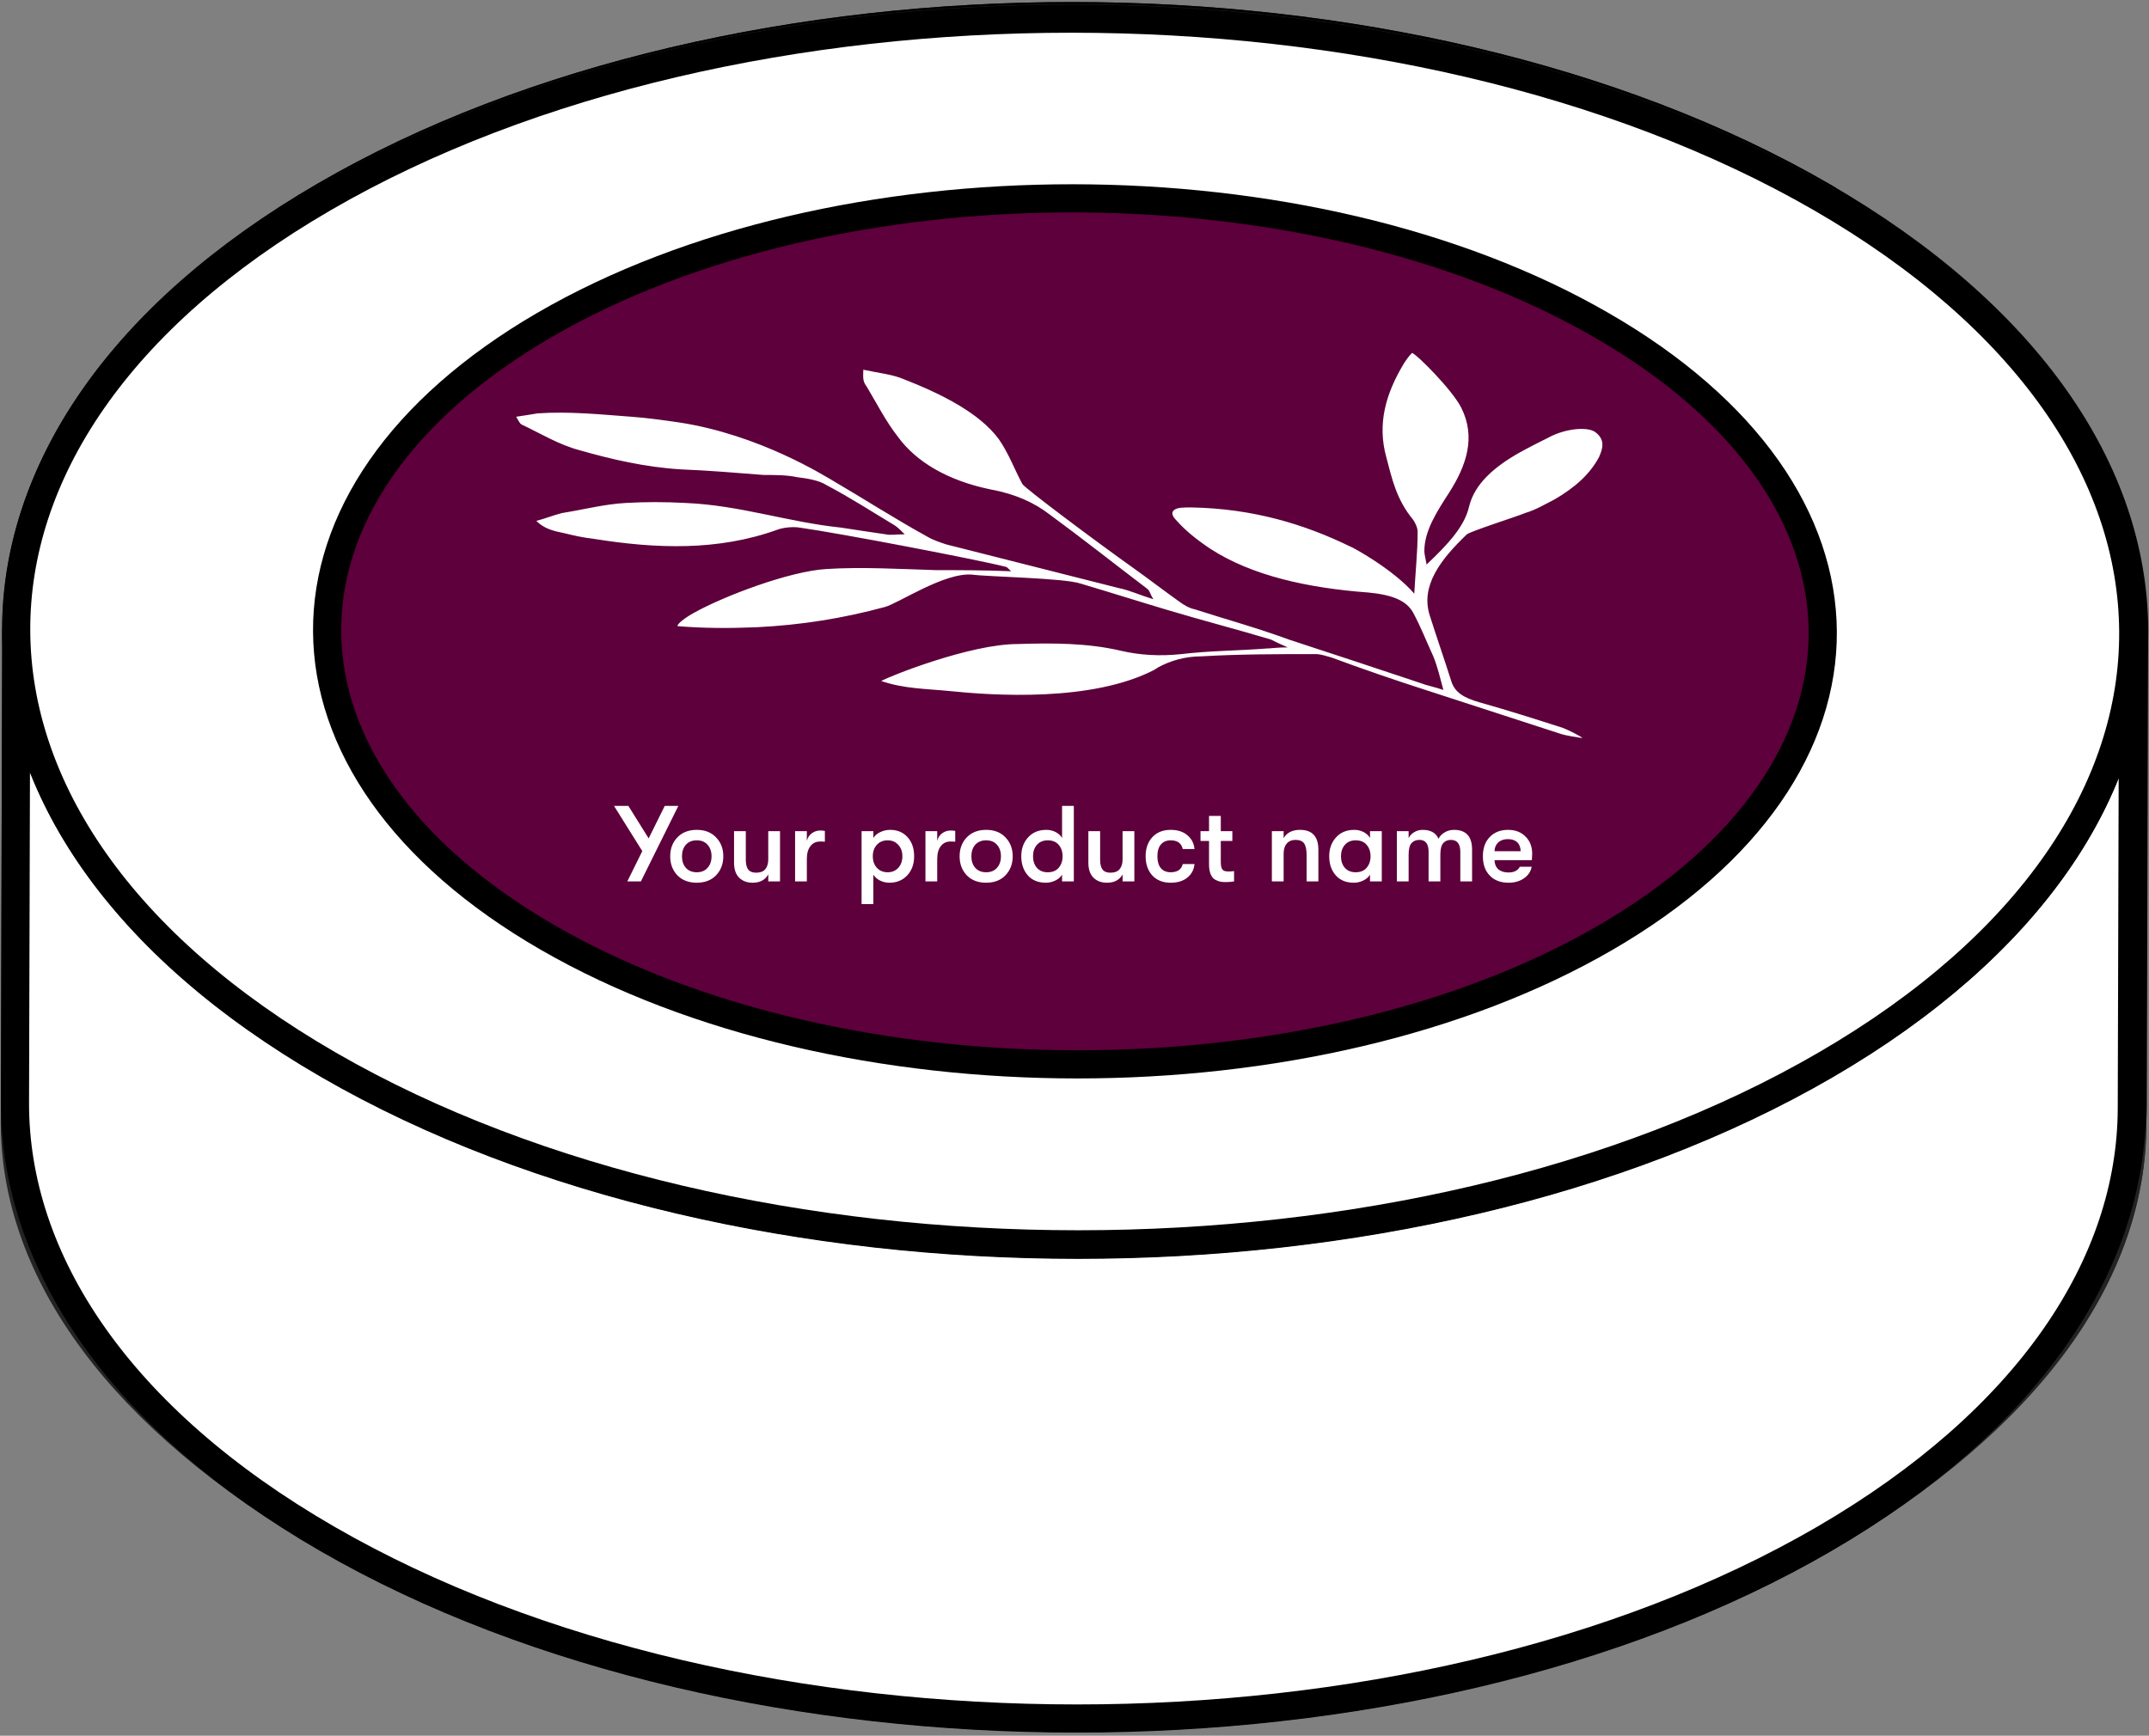
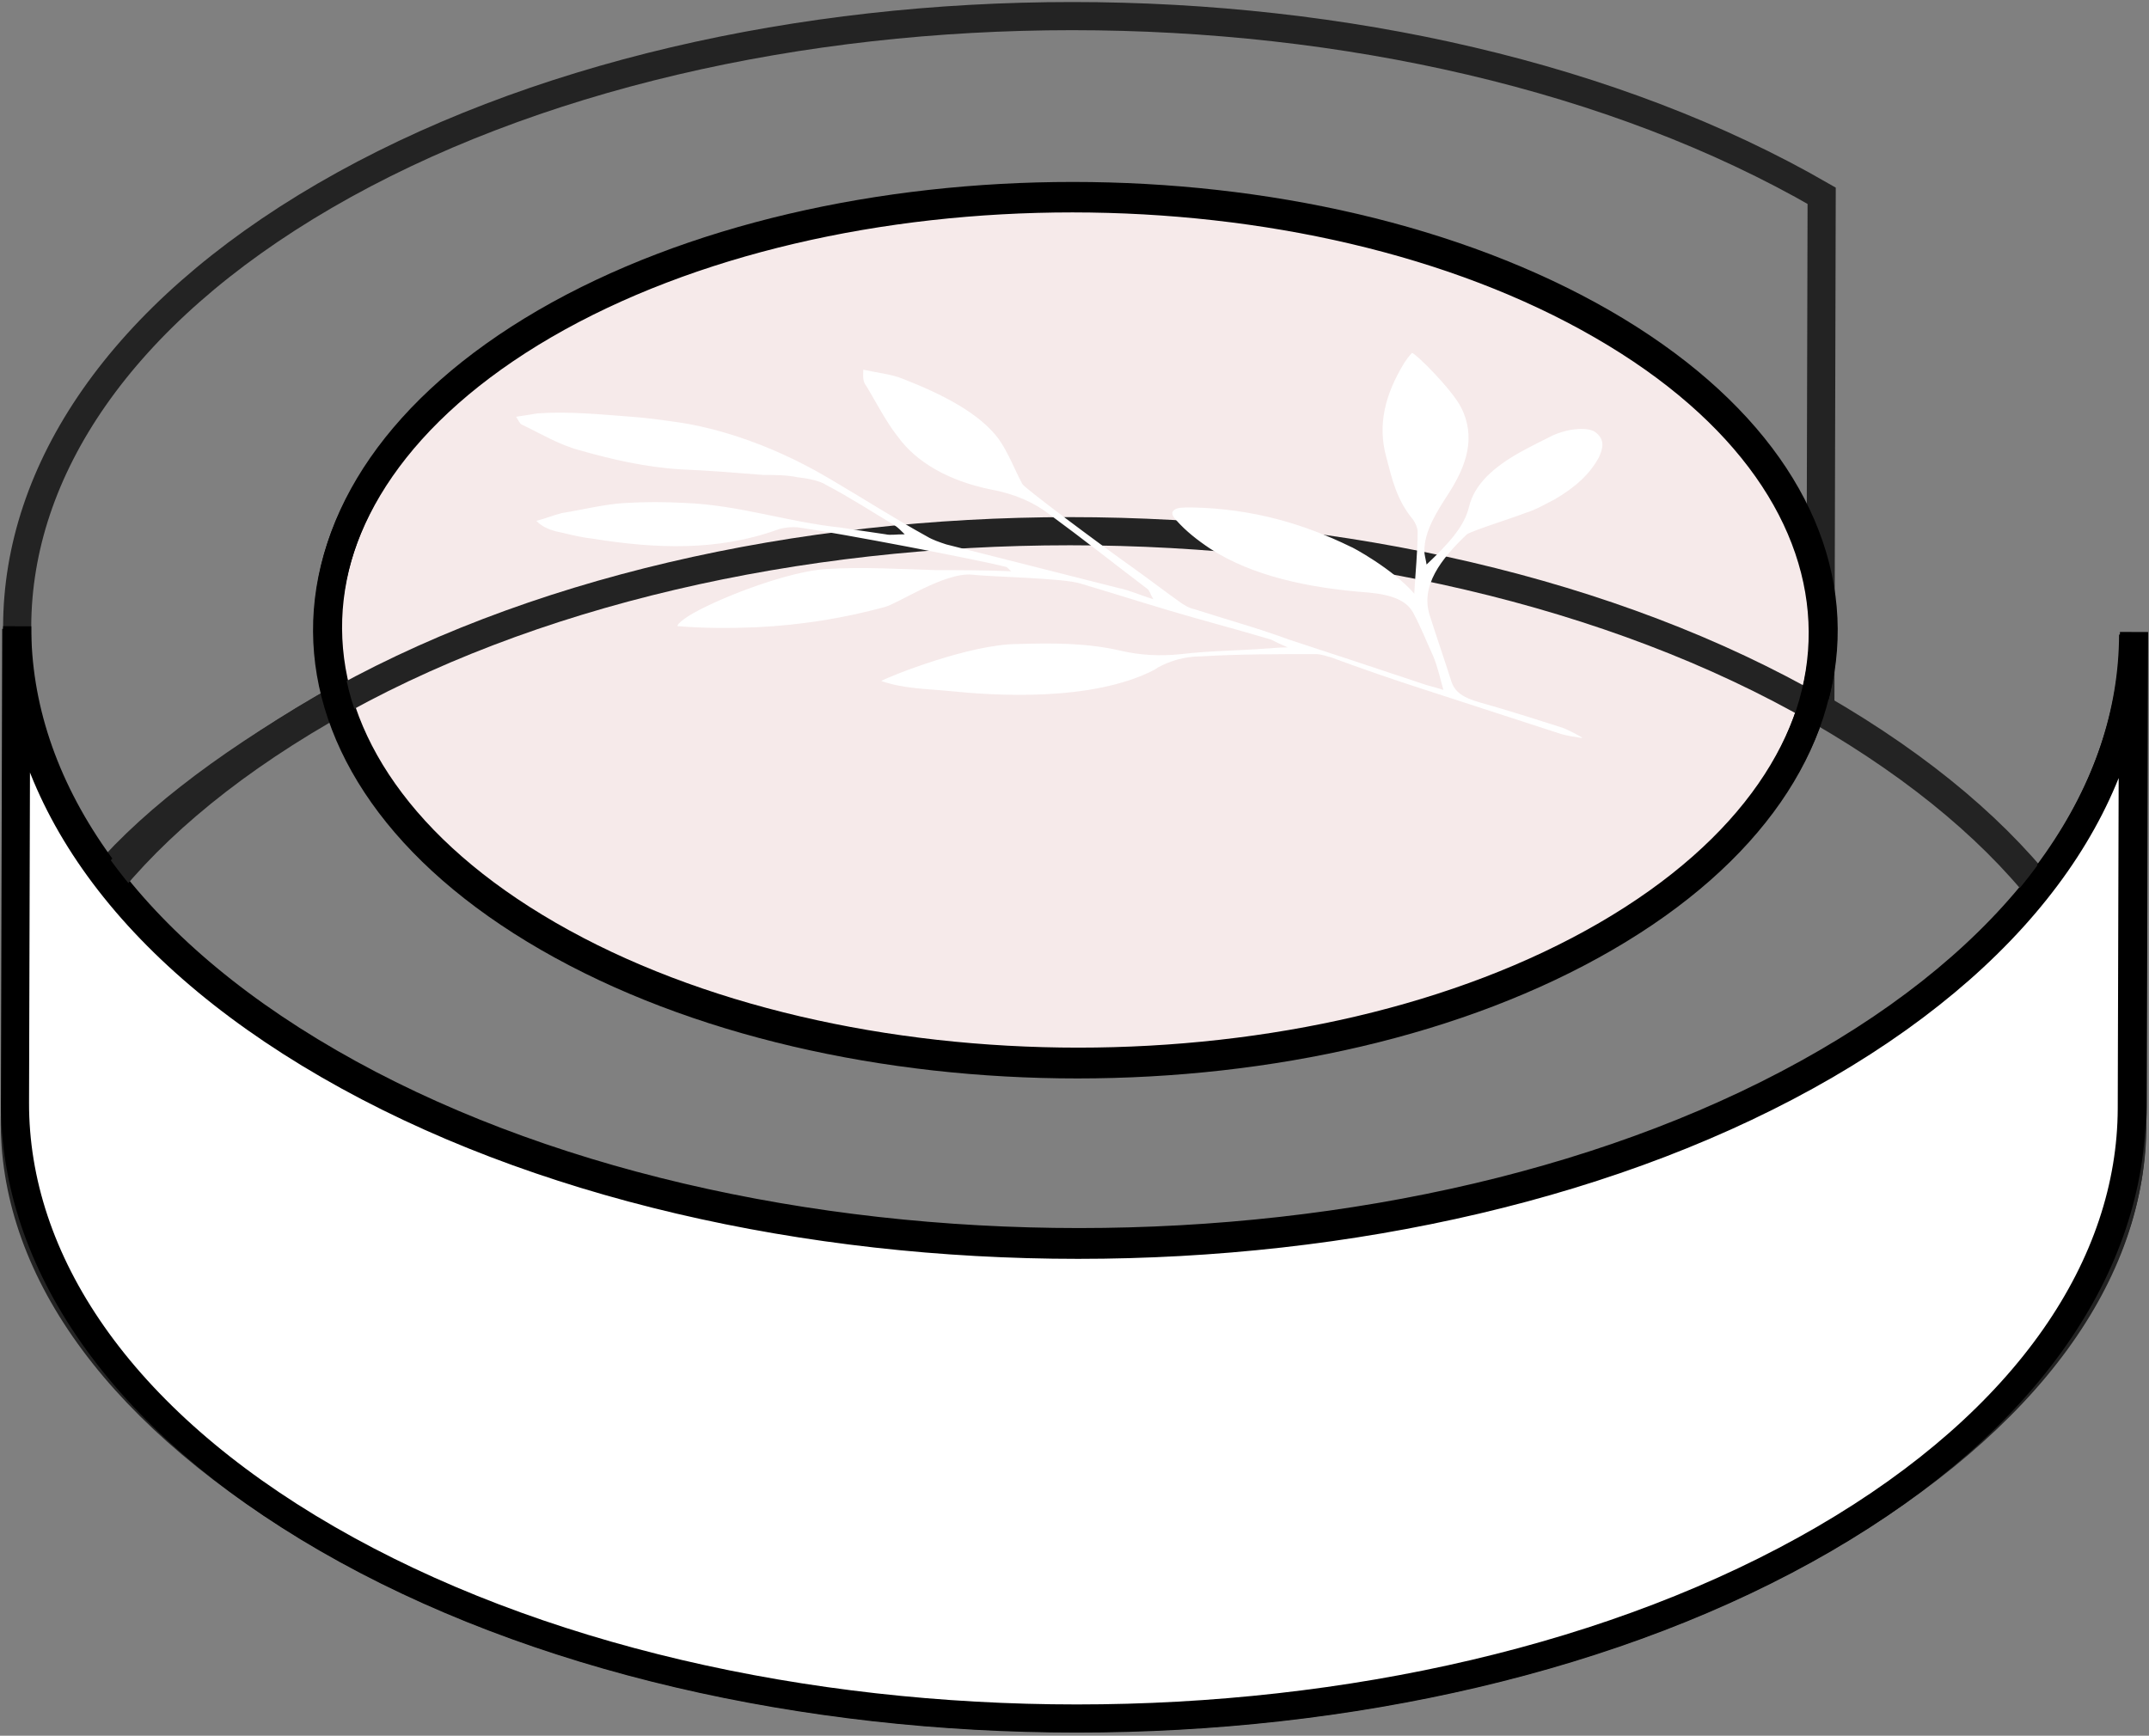
<svg xmlns="http://www.w3.org/2000/svg" width="458" height="370" viewBox="0 0 458 370" fill="none">
  <rect x="0" y="0" width="458" height="370" fill="#808080" stroke="none" />
  <path d="M387.861 150.988C476.247 202.046 476.717 276.422 388.895 327.479C301.073 378.537 158.244 378.537 69.857 327.479C-18.529 276.422 -18.999 202.046 68.823 150.988C156.645 99.931 299.474 99.931 387.861 150.988Z" stroke="#232323" stroke-width="6" stroke-miterlimit="10" />
  <path d="M3.662 133.499C3.756 100.307 25.57 67.115 69.2 41.727C157.022 -9.33 299.851 -9.33 388.237 41.727L387.955 150.988C299.569 99.931 156.74 99.931 68.918 150.988C25.288 176.376 3.474 201.199 3.38 234.485C3.38 201.669 3.568 166.221 3.662 133.499Z" stroke="#232323" stroke-width="6" stroke-miterlimit="10" />
  <path d="M454.809 134.721L454.527 235.708C454.433 268.9 432.618 302.092 388.989 327.479C301.167 378.536 158.338 378.536 69.951 327.479C25.476 301.809 3.285 268.053 3.379 234.485L3.662 133.499C3.567 167.161 25.758 200.823 70.234 226.493C158.62 277.55 301.449 277.55 389.271 226.493C432.9 201.199 454.715 168.007 454.809 134.721Z" fill="white" stroke="black" stroke-width="6" stroke-miterlimit="10" />
-   <path d="M388.237 41.727C476.623 92.785 477.093 175.53 389.271 226.493C301.449 277.55 158.62 277.55 70.233 226.493C-18.153 175.436 -18.623 92.691 69.199 41.727C157.021 -9.33 299.85 -9.33 388.237 41.727Z" fill="white" stroke="black" stroke-width="6" stroke-miterlimit="10" />
  <path d="M341.599 68.806C404.033 104.819 404.409 163.305 342.351 199.318C280.292 235.33 179.4 235.33 116.965 199.318C54.53 163.305 54.154 104.819 116.213 68.713C178.177 32.794 279.07 32.794 341.599 68.806Z" fill="#F6EAEA" stroke="black" stroke-width="6" stroke-miterlimit="10" />
  <path d="M387.766 151.459C476.153 202.516 476.623 276.892 388.801 327.95C300.978 379.007 158.15 379.007 69.763 327.95C-18.623 276.892 -19.093 202.516 68.729 151.459C156.551 100.496 299.38 100.496 387.766 151.459Z" stroke="#232323" stroke-width="6" stroke-miterlimit="10" />
-   <path d="M3.474 133.97C3.568 100.778 25.382 67.586 69.011 42.198C156.833 -8.859 299.662 -8.859 388.049 42.198L387.767 151.459C299.38 100.402 156.551 100.402 68.729 151.459C25.1 176.847 3.285 201.67 3.191 234.956C3.285 202.14 3.379 166.786 3.474 133.97Z" stroke="#232323" stroke-width="6" stroke-miterlimit="10" />
  <path d="M454.621 135.286L454.338 236.272C454.244 269.464 432.43 302.656 388.801 328.044C300.979 379.101 158.15 379.101 69.763 328.044C25.288 302.374 3.097 268.618 3.191 235.05L3.473 134.063C3.379 167.726 25.57 201.388 70.045 227.057C158.432 278.115 301.261 278.115 389.083 227.057C432.712 201.67 454.527 168.478 454.621 135.286Z" fill="white" stroke="black" stroke-width="6" stroke-miterlimit="10" />
-   <path d="M388.048 42.197C476.435 93.254 476.905 175.999 389.083 226.962C301.26 278.02 158.431 278.02 70.045 226.962C-18.342 175.905 -18.812 93.16 69.011 42.197C156.833 -8.766 299.662 -8.766 388.048 42.197Z" fill="white" stroke="black" stroke-width="6" stroke-miterlimit="10" />
-   <path d="M341.411 69.371C403.846 105.384 404.222 163.869 342.163 199.882C280.105 235.895 179.212 235.895 116.778 199.882C54.343 163.869 53.967 105.384 116.025 69.277C178.084 33.264 278.976 33.264 341.411 69.371Z" fill="#5D003B" />
  <path d="M341.411 69.371C403.846 105.384 404.222 163.869 342.163 199.882C280.105 235.895 179.212 235.895 116.778 199.882C54.343 163.869 53.967 105.384 116.025 69.277C178.084 33.264 278.976 33.264 341.411 69.371Z" stroke="black" stroke-width="6" stroke-miterlimit="10" />
  <path d="M147.948 130.604C154.392 127.024 168.234 121.774 176.111 121.296C183.748 120.819 191.624 121.296 199.5 121.535C204.512 121.535 209.763 121.535 215.491 121.774C214.775 121.058 214.536 120.819 214.298 120.819C208.808 119.387 178.975 113.659 170.383 112.466C168.951 112.227 166.802 112.466 165.609 112.943C152.96 117.478 139.833 117 126.468 114.852C124.32 114.614 122.171 114.136 120.262 113.659C117.875 113.182 115.966 112.704 114.295 111.034C116.205 110.556 117.875 109.84 119.785 109.363C124.32 108.647 128.854 107.454 133.389 107.215C137.446 106.976 141.742 106.976 146.038 107.215C157.733 107.692 167.757 111.272 179.213 112.466C182.316 112.943 185.419 113.42 188.76 113.898C189.715 114.136 190.908 113.898 192.817 113.898C191.863 112.943 191.385 112.466 190.669 111.988C185.896 109.124 181.123 106.022 176.111 103.396C174.679 102.442 172.053 101.964 169.905 101.726C167.757 101.248 165.132 101.248 162.745 101.248C156.778 100.771 151.05 100.294 145.084 100.055C137.446 99.578 130.286 97.907 123.603 95.998C119.069 94.804 115.25 92.418 111.193 90.508C110.715 90.269 110.477 89.553 109.999 88.838C111.67 88.599 113.102 88.36 114.534 88.121C121.217 87.644 128.138 88.36 134.582 88.838C137.924 89.076 141.265 89.553 144.606 90.031C162.029 92.656 176.111 101.726 177.065 102.203C183.987 106.26 190.669 110.556 197.591 114.375C198.784 115.091 200.216 115.568 201.648 116.046C213.82 119.148 226.231 122.251 238.403 125.354C240.79 125.831 242.699 126.786 245.802 127.74C245.086 126.547 245.086 126.07 244.608 125.592C237.687 120.342 230.766 114.852 223.606 109.602C220.503 107.215 216.446 105.306 211.195 104.351C201.887 102.442 195.204 98.384 191.385 93.133C188.76 89.792 186.851 85.974 184.703 82.394C183.748 81.2 183.987 80.245 183.987 78.813C187.328 79.529 189.953 79.768 192.34 80.723C200.932 84.064 208.808 88.121 212.866 93.611C215.014 96.714 216.207 100.055 217.878 103.158C218.116 103.874 234.107 115.807 241.506 121.058C244.847 123.444 247.95 125.831 251.291 128.218C252.246 128.934 253.439 129.65 254.632 129.888C261.315 132.036 268.237 133.946 274.681 136.333C284.227 139.435 293.535 142.538 302.844 145.641C304.037 146.118 305.469 146.357 307.617 147.073C306.901 144.447 306.424 142.299 305.469 139.913C304.037 136.81 302.844 133.707 301.173 130.604C299.741 127.979 296.638 126.786 291.626 126.308C278.738 125.354 266.805 122.728 257.974 117C255.11 115.091 252.723 113.182 250.814 111.034C249.62 109.84 249.62 109.124 250.336 108.647C251.052 108.17 252.246 108.17 253.916 108.17C267.043 108.408 278.022 111.75 287.807 116.523C288.046 116.523 296.877 121.296 301.412 126.547C301.65 122.012 302.128 117.716 302.128 113.42C302.128 112.466 301.65 111.511 301.173 110.795C297.593 106.499 296.638 101.964 295.445 97.43C293.535 90.508 295.206 84.064 299.263 77.381C299.741 76.665 300.218 75.949 300.934 75.233C301.889 75.472 309.526 83.109 311.436 86.928C314.538 93.133 312.629 99.1 308.81 105.067C306.185 109.124 303.56 113.182 303.56 117.478C303.56 118.194 303.798 118.91 304.037 120.342C308.572 116.046 312.152 112.227 313.106 107.931C314.3 103.158 318.357 99.578 323.846 96.475C325.994 95.281 328.381 94.088 330.768 92.895C334.348 91.224 338.644 90.986 340.076 92.179C342.224 93.85 341.508 95.759 340.792 97.43C338.882 101.01 335.78 103.874 331.245 106.499C329.336 107.454 327.426 108.647 325.04 109.363C323.369 110.079 313.584 113.182 312.629 113.898C307.14 119.148 302.605 124.876 304.753 131.32C306.185 135.855 307.856 140.629 309.288 145.163C310.004 147.55 311.913 148.743 315.254 149.698C321.221 151.369 327.188 153.278 333.154 155.187C334.348 155.665 337.212 157.097 337.212 157.335C335.78 157.097 333.87 156.858 332.438 156.381C322.892 153.278 313.345 150.175 303.798 147.073C297.115 144.925 290.194 142.538 283.75 140.151C282.795 139.913 281.602 139.435 280.409 139.435C272.294 139.435 264.179 139.435 256.064 139.913C252.484 139.913 249.382 140.867 246.756 142.299C246.518 142.538 246.279 142.538 246.04 142.777C232.675 149.698 211.672 148.266 202.364 147.311C197.591 146.834 192.579 146.834 187.805 145.163C189.476 144.209 206.66 137.287 216.923 137.287C224.322 137.049 231.72 137.049 238.88 138.719C242.938 139.674 247.234 139.913 251.768 139.435C257.735 138.719 263.702 138.719 269.907 138.242C270.862 138.242 272.055 138.003 274.442 138.003C272.771 137.287 271.817 136.81 270.862 136.333C263.702 134.185 256.303 132.275 249.143 130.127C242.699 128.218 236.732 126.308 230.288 124.399C226.708 123.206 210.717 122.967 207.137 122.49C201.171 122.012 191.385 128.695 188.521 129.411C179.691 131.798 170.86 133.23 161.313 133.707C155.585 133.946 149.857 133.946 144.368 133.468C144.368 132.991 145.8 131.798 147.948 130.604Z" fill="white" />
-   <path d="M141.671 171.795H144.569L136.588 187.895H133.69L136.887 181.432L130.861 171.795H133.92L138.244 178.718L141.671 171.795ZM152.612 186.584C151.6 187.642 150.228 188.171 148.495 188.171C146.763 188.171 145.383 187.642 144.355 186.584C143.343 185.51 142.837 184.161 142.837 182.536C142.837 180.91 143.343 179.569 144.355 178.511C145.383 177.437 146.763 176.901 148.495 176.901C150.228 176.901 151.6 177.437 152.612 178.511C153.64 179.569 154.153 180.91 154.153 182.536C154.153 184.161 153.64 185.51 152.612 186.584ZM146.172 184.997C146.74 185.625 147.514 185.94 148.495 185.94C149.477 185.94 150.243 185.625 150.795 184.997C151.363 184.368 151.646 183.548 151.646 182.536C151.646 181.524 151.363 180.703 150.795 180.075C150.243 179.446 149.477 179.132 148.495 179.132C147.514 179.132 146.74 179.446 146.172 180.075C145.62 180.703 145.344 181.524 145.344 182.536C145.344 183.548 145.62 184.368 146.172 184.997ZM160.421 188.171C159.21 188.171 158.244 187.81 157.523 187.09C156.803 186.369 156.442 185.311 156.442 183.916V177.177H158.949V183.295C158.949 184.199 159.118 184.882 159.455 185.342C159.793 185.802 160.352 186.032 161.134 186.032C162.039 186.032 162.698 185.779 163.112 185.273C163.526 184.751 163.733 184.069 163.733 183.226V177.177H166.24V187.895H163.733V186.4C163.074 187.58 161.97 188.171 160.421 188.171ZM169.45 187.895V177.177H171.957V179.247C172.141 178.526 172.501 177.982 173.038 177.614C173.575 177.23 174.165 177.039 174.809 177.039C175.223 177.039 175.553 177.069 175.798 177.131V179.431C175.537 179.4 175.208 179.385 174.809 179.385C173.92 179.385 173.222 179.714 172.716 180.374C172.21 181.018 171.957 181.945 171.957 183.157V187.895H169.45ZM189.718 176.901C191.251 176.901 192.485 177.422 193.421 178.465C194.356 179.492 194.824 180.849 194.824 182.536C194.824 184.192 194.333 185.549 193.352 186.607C192.37 187.649 191.105 188.171 189.557 188.171C188.851 188.171 188.184 188.017 187.556 187.711C186.927 187.389 186.452 186.967 186.13 186.446V192.725H183.623V177.177H186.13V178.626C186.452 178.104 186.942 177.69 187.602 177.384C188.261 177.062 188.966 176.901 189.718 176.901ZM189.189 185.94C190.109 185.94 190.86 185.625 191.443 184.997C192.025 184.353 192.317 183.532 192.317 182.536C192.317 181.539 192.025 180.726 191.443 180.098C190.86 179.454 190.109 179.132 189.189 179.132C188.238 179.132 187.471 179.446 186.889 180.075C186.306 180.703 186.015 181.524 186.015 182.536C186.015 183.548 186.306 184.368 186.889 184.997C187.471 185.625 188.238 185.94 189.189 185.94ZM197.234 187.895V177.177H199.741V179.247C199.925 178.526 200.285 177.982 200.822 177.614C201.359 177.23 201.949 177.039 202.593 177.039C203.007 177.039 203.337 177.069 203.582 177.131V179.431C203.321 179.4 202.992 179.385 202.593 179.385C201.704 179.385 201.006 179.714 200.5 180.374C199.994 181.018 199.741 181.945 199.741 183.157V187.895H197.234ZM214.29 186.584C213.278 187.642 211.906 188.171 210.173 188.171C208.44 188.171 207.06 187.642 206.033 186.584C205.021 185.51 204.515 184.161 204.515 182.536C204.515 180.91 205.021 179.569 206.033 178.511C207.06 177.437 208.44 176.901 210.173 176.901C211.906 176.901 213.278 177.437 214.29 178.511C215.317 179.569 215.831 180.91 215.831 182.536C215.831 184.161 215.317 185.51 214.29 186.584ZM207.85 184.997C208.417 185.625 209.192 185.94 210.173 185.94C211.154 185.94 211.921 185.625 212.473 184.997C213.04 184.368 213.324 183.548 213.324 182.536C213.324 181.524 213.04 180.703 212.473 180.075C211.921 179.446 211.154 179.132 210.173 179.132C209.192 179.132 208.417 179.446 207.85 180.075C207.298 180.703 207.022 181.524 207.022 182.536C207.022 183.548 207.298 184.368 207.85 184.997ZM226.349 171.795H228.856V187.895H226.349V186.446C226.042 186.967 225.559 187.389 224.9 187.711C224.256 188.017 223.596 188.171 222.922 188.171C221.25 188.171 219.955 187.642 219.035 186.584C218.115 185.526 217.655 184.176 217.655 182.536C217.655 180.91 218.138 179.569 219.104 178.511C220.07 177.437 221.365 176.901 222.991 176.901C223.711 176.901 224.371 177.054 224.969 177.361C225.567 177.667 226.027 178.089 226.349 178.626V171.795ZM223.29 185.94C224.317 185.94 225.099 185.618 225.636 184.974C226.188 184.33 226.464 183.517 226.464 182.536C226.464 181.554 226.188 180.742 225.636 180.098C225.099 179.454 224.317 179.132 223.29 179.132C222.324 179.132 221.557 179.454 220.99 180.098C220.438 180.726 220.162 181.539 220.162 182.536C220.162 183.532 220.438 184.353 220.99 184.997C221.557 185.625 222.324 185.94 223.29 185.94ZM235.935 188.171C234.724 188.171 233.758 187.81 233.037 187.09C232.316 186.369 231.956 185.311 231.956 183.916V177.177H234.463V183.295C234.463 184.199 234.632 184.882 234.969 185.342C235.306 185.802 235.866 186.032 236.648 186.032C237.553 186.032 238.212 185.779 238.626 185.273C239.04 184.751 239.247 184.069 239.247 183.226V177.177H241.754V187.895H239.247V186.4C238.588 187.58 237.484 188.171 235.935 188.171ZM249.495 188.171C247.854 188.171 246.551 187.657 245.585 186.63C244.634 185.587 244.159 184.222 244.159 182.536C244.159 180.849 244.634 179.492 245.585 178.465C246.551 177.422 247.854 176.901 249.495 176.901C250.967 176.901 252.147 177.276 253.037 178.028C253.941 178.764 254.455 179.753 254.578 180.995H252.071C251.795 179.753 250.936 179.132 249.495 179.132C248.605 179.132 247.908 179.431 247.402 180.029C246.911 180.611 246.666 181.447 246.666 182.536C246.666 183.624 246.911 184.468 247.402 185.066C247.908 185.648 248.605 185.94 249.495 185.94C250.921 185.94 251.779 185.357 252.071 184.192H254.578C254.455 185.403 253.941 186.369 253.037 187.09C252.147 187.81 250.967 188.171 249.495 188.171ZM261.743 185.779C262.249 185.779 262.671 185.748 263.008 185.687V187.895C262.487 187.987 261.866 188.033 261.145 188.033C260.731 188.033 260.371 188.002 260.064 187.941C259.758 187.879 259.397 187.741 258.983 187.527C258.569 187.297 258.247 186.906 258.017 186.354C257.787 185.802 257.672 185.104 257.672 184.261V179.27H255.855V177.177H257.672V173.934H260.179V177.177H262.64V179.27H260.179V183.686C260.179 184.544 260.302 185.112 260.547 185.388C260.793 185.648 261.191 185.779 261.743 185.779ZM271.063 187.895V177.177H273.57V178.672C274.26 177.491 275.425 176.901 277.066 176.901C279.673 176.901 280.976 178.319 280.976 181.156V187.895H278.469V182.306C278.469 181.14 278.293 180.305 277.94 179.799C277.587 179.293 276.982 179.04 276.123 179.04C275.31 179.04 274.682 179.3 274.237 179.822C273.792 180.328 273.57 181.056 273.57 182.007V187.895H271.063ZM288.552 188.171C286.881 188.171 285.585 187.642 284.665 186.584C283.745 185.526 283.285 184.176 283.285 182.536C283.285 180.91 283.768 179.569 284.734 178.511C285.7 177.437 286.996 176.901 288.621 176.901C289.342 176.901 290.001 177.054 290.599 177.361C291.197 177.667 291.657 178.089 291.979 178.626V177.177H294.486V187.895H291.979V186.446C291.673 186.967 291.19 187.389 290.53 187.711C289.886 188.017 289.227 188.171 288.552 188.171ZM288.92 185.94C289.948 185.94 290.73 185.618 291.266 184.974C291.818 184.33 292.094 183.517 292.094 182.536C292.094 181.554 291.818 180.742 291.266 180.098C290.73 179.454 289.948 179.132 288.92 179.132C287.954 179.132 287.188 179.454 286.62 180.098C286.068 180.726 285.792 181.539 285.792 182.536C285.792 183.532 286.068 184.353 286.62 184.997C287.188 185.625 287.954 185.94 288.92 185.94ZM297.702 187.895V177.177H300.209V178.672C300.454 178.15 300.845 177.729 301.382 177.407C301.918 177.069 302.524 176.901 303.199 176.901C304.901 176.901 306.028 177.537 306.58 178.81C306.84 178.258 307.27 177.805 307.868 177.453C308.466 177.085 309.133 176.901 309.869 176.901C312.445 176.901 313.733 178.304 313.733 181.11V187.895H311.226V181.593C311.226 179.891 310.559 179.04 309.225 179.04C308.519 179.04 307.967 179.277 307.569 179.753C307.17 180.213 306.971 181.033 306.971 182.214V187.895H304.464V181.57C304.464 179.883 303.812 179.04 302.509 179.04C301.788 179.04 301.221 179.277 300.807 179.753C300.408 180.213 300.209 181.033 300.209 182.214V187.895H297.702ZM326.545 181.984C326.545 182.26 326.522 182.72 326.476 183.364H318.518C318.548 184.207 318.824 184.859 319.346 185.319C319.867 185.763 320.588 185.986 321.508 185.986C322.688 185.986 323.486 185.579 323.9 184.767H326.43C326.261 185.763 325.717 186.584 324.797 187.228C323.892 187.856 322.796 188.171 321.508 188.171C319.821 188.171 318.487 187.665 317.506 186.653C316.524 185.641 316.034 184.268 316.034 182.536C316.034 180.818 316.517 179.454 317.483 178.442C318.464 177.414 319.775 176.901 321.416 176.901C322.949 176.901 324.183 177.376 325.119 178.327C326.069 179.262 326.545 180.481 326.545 181.984ZM318.518 181.455H324.084C324.068 180.627 323.823 179.99 323.348 179.546C322.888 179.101 322.228 178.879 321.37 178.879C320.496 178.879 319.806 179.116 319.3 179.592C318.794 180.067 318.533 180.688 318.518 181.455Z" fill="white" />
</svg>